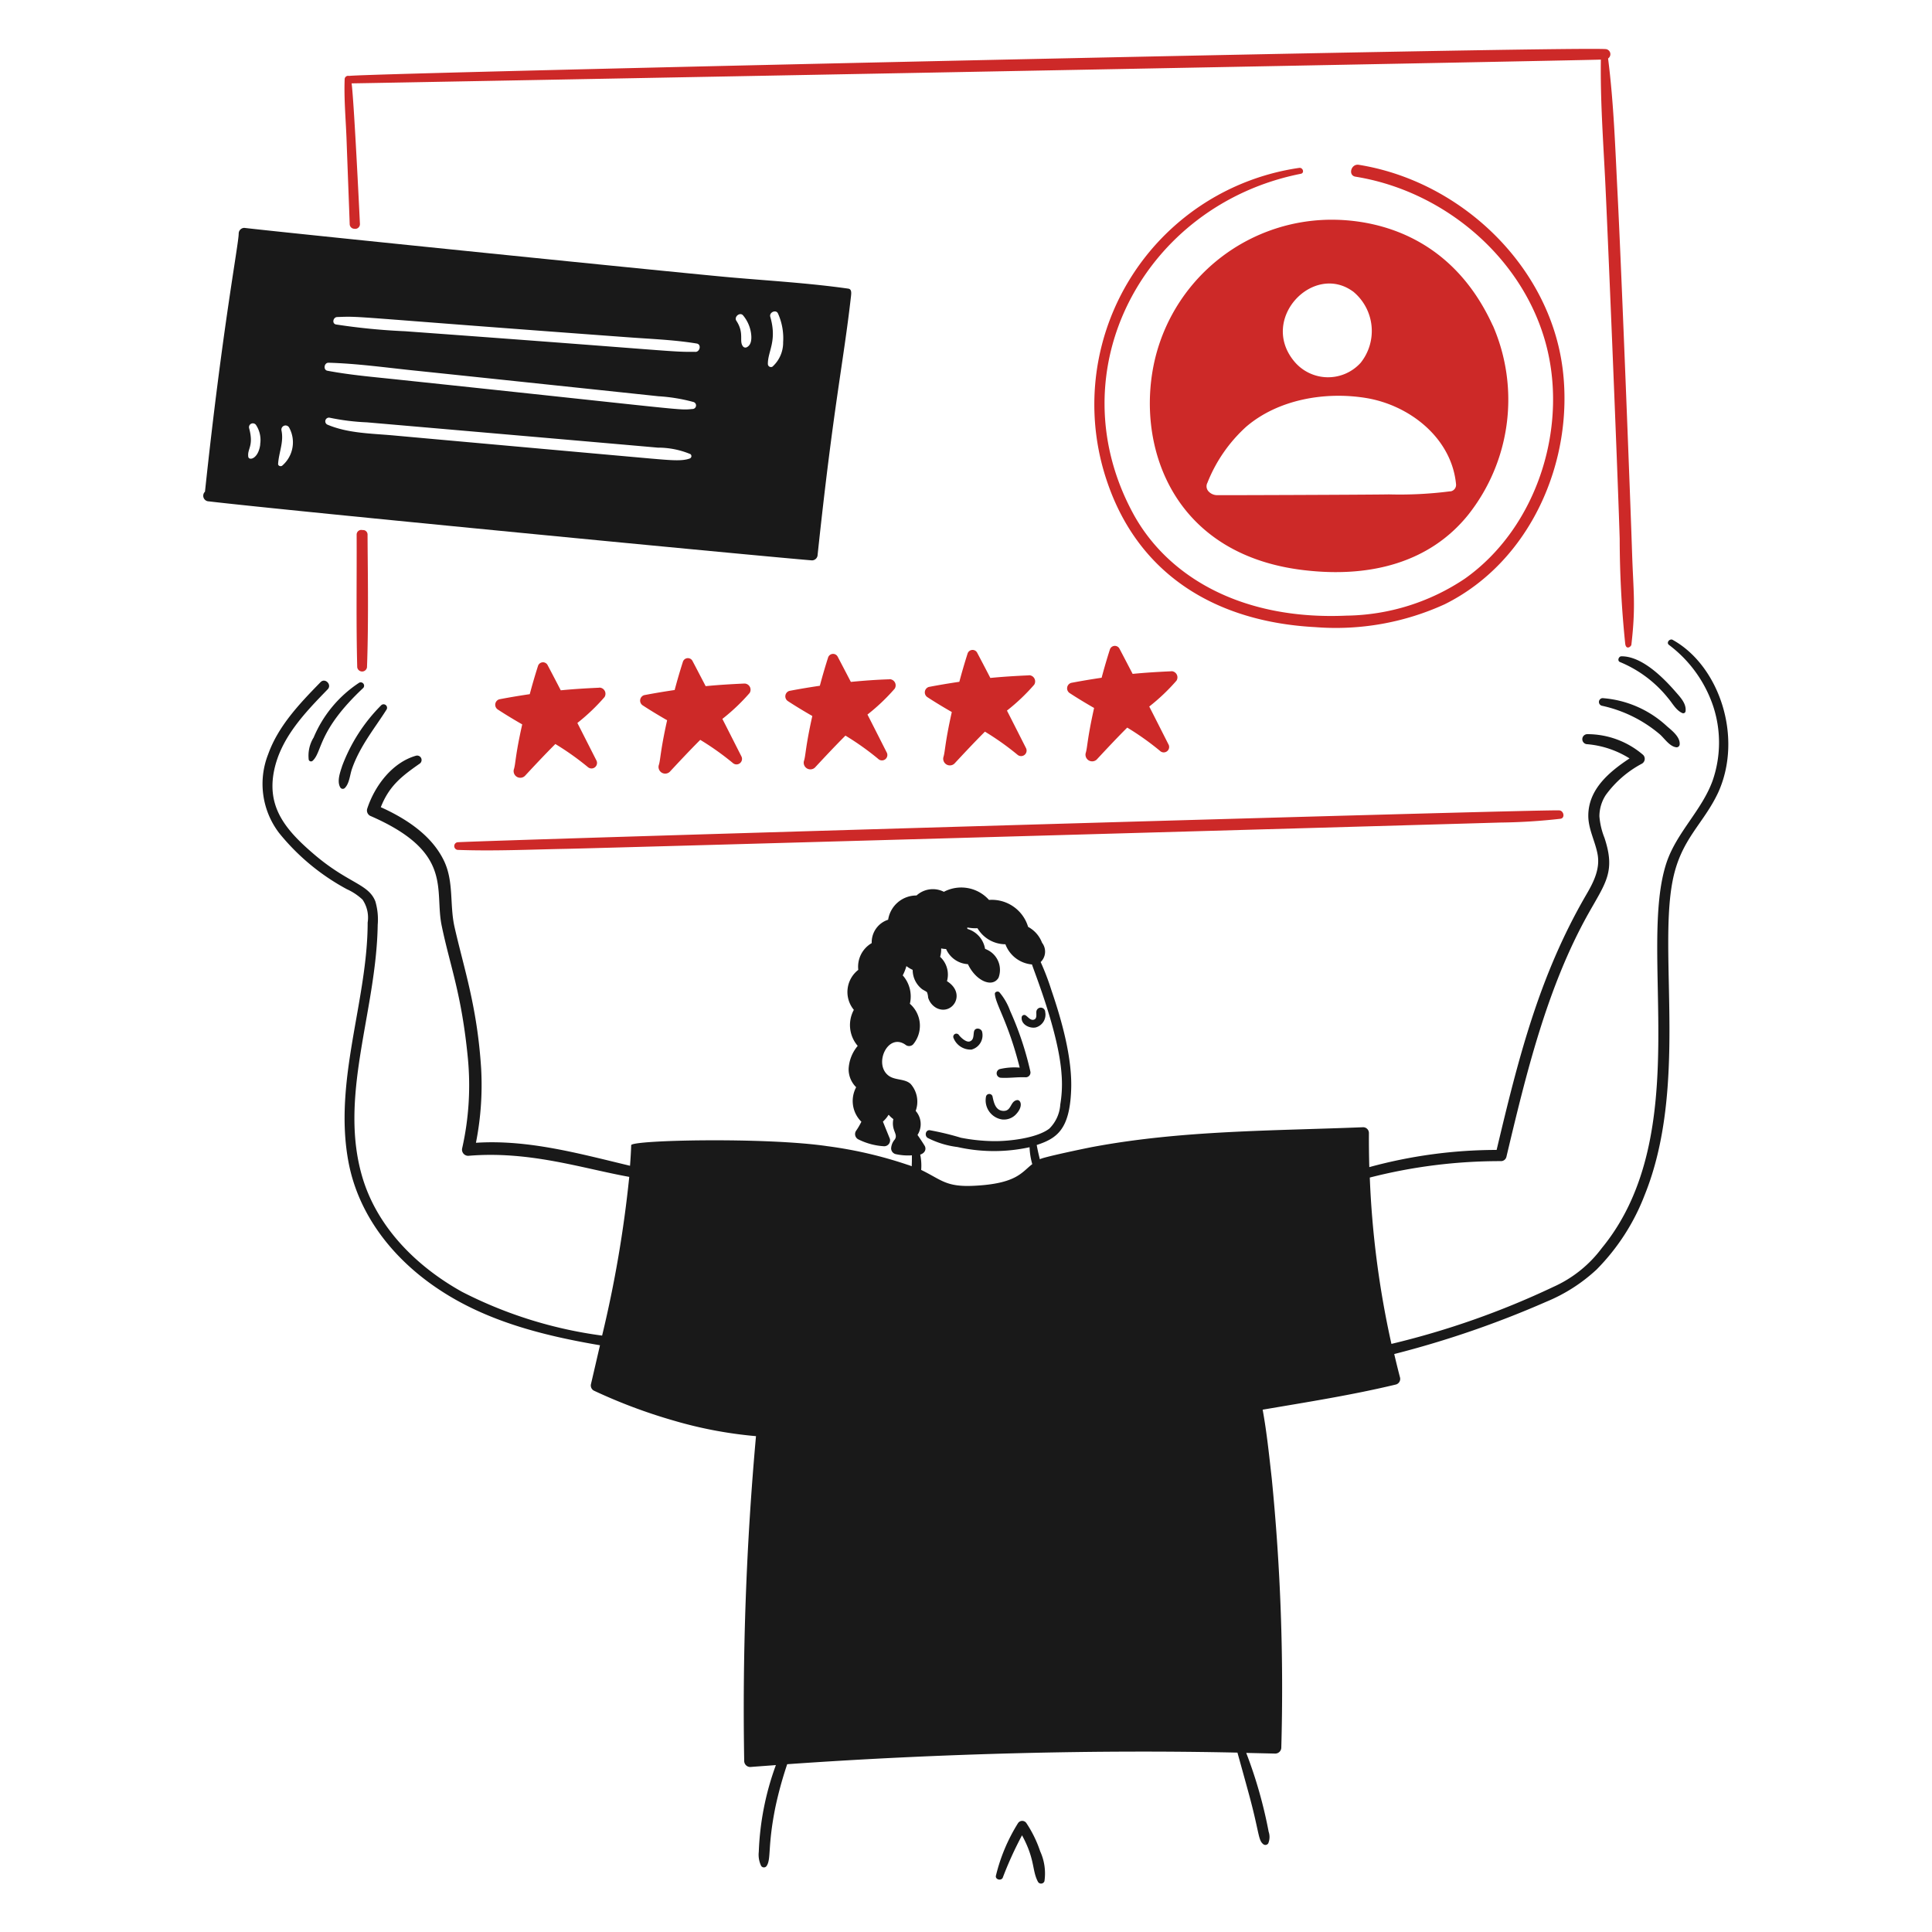
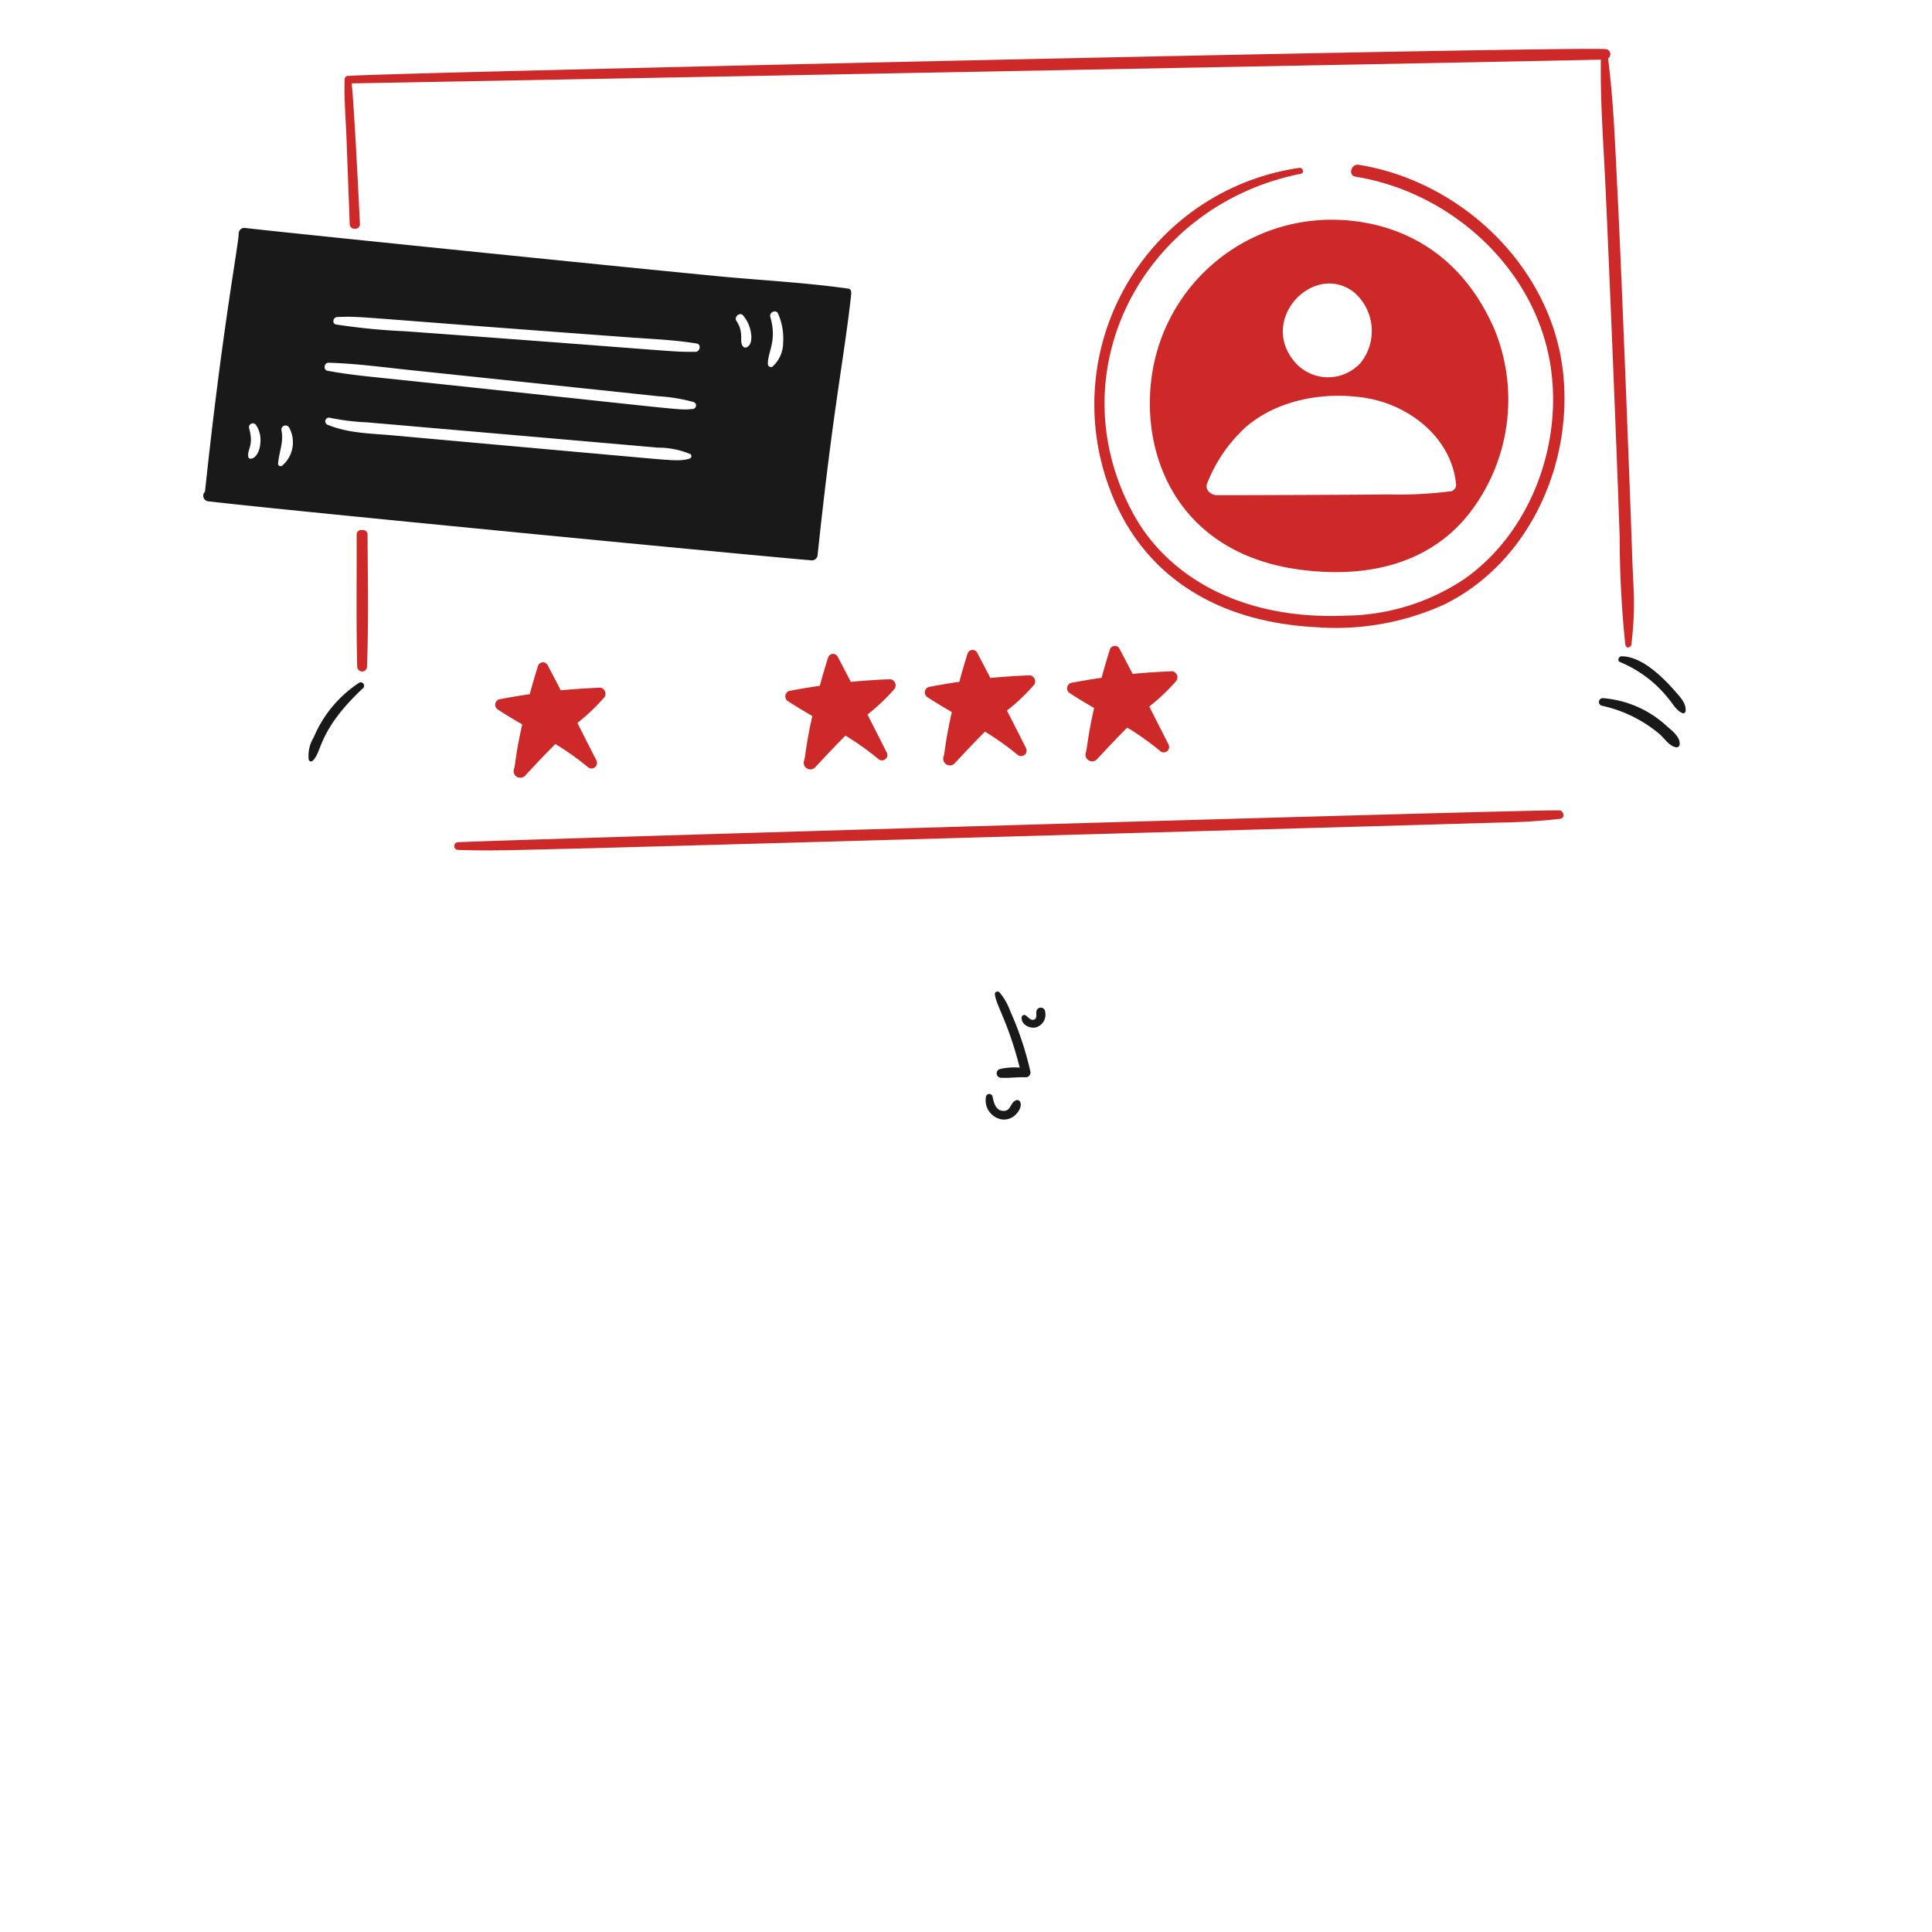
<svg xmlns="http://www.w3.org/2000/svg" viewBox="0 0 20 20" id="Testimonial-3--Streamline-Brooklyn" height="20" width="20">
  <desc>
    Testimonial 3 Streamline Illustration: https://streamlinehq.com
  </desc>
  <path d="M4.737 8.798c0.376 0.014 0.753 -0.004 1.129 -0.011 0.369 -0.007 9.453 -0.265 9.664 -0.272a6.061 6.061 0 0 0 0.623 -0.039c0.052 -0.007 0.035 -0.085 -0.012 -0.087 -0.195 -0.012 -11.12 0.31 -11.405 0.33a0.04 0.04 0 0 0 0 0.079Z" fill="#cd2928" stroke-width="0.1" />
  <path d="M16.176 3.815c-0.136 -1.067 -1.056 -1.94 -2.11 -2.109 -0.08 -0.013 -0.114 0.11 -0.034 0.123 0.896 0.144 1.702 0.808 1.959 1.688s-0.071 1.937 -0.825 2.472a2.25 2.25 0 0 1 -1.227 0.384c-1.095 0.049 -1.854 -0.41 -2.205 -1.05 -0.813 -1.489 0.115 -3.204 1.732 -3.524 0.041 -0.008 0.022 -0.067 -0.017 -0.061a2.475 2.475 0 0 0 -1.983 3.263c0.329 0.954 1.127 1.437 2.15 1.491a2.709 2.709 0 0 0 1.34 -0.237c0.886 -0.44 1.342 -1.48 1.22 -2.441Z" fill="#cd2928" stroke-width="0.1" />
  <path d="M8.782 2.988c-0.401 -0.057 -0.809 -0.081 -1.212 -0.116 -0.408 -0.035 -4.583 -0.459 -5.041 -0.513a0.059 0.059 0 0 0 -0.058 0.058c0 0.11 -0.168 0.967 -0.349 2.673a0.058 0.058 0 0 0 0.039 0.1c0.81 0.096 5.785 0.575 6.245 0.611a0.059 0.059 0 0 0 0.058 -0.058c0.163 -1.536 0.266 -1.981 0.344 -2.664 0.005 -0.043 0.011 -0.085 -0.026 -0.091ZM2.694 4.602c-0.02 0.15 -0.117 0.17 -0.124 0.126 -0.011 -0.086 0.059 -0.108 0.009 -0.295a0.04 0.04 0 0 1 0.073 -0.031 0.283 0.283 0 0 1 0.041 0.199Zm0.229 0.217c-0.015 0.014 -0.046 0.005 -0.044 -0.018 0.008 -0.12 0.06 -0.223 0.035 -0.344a0.043 0.043 0 0 1 0.078 -0.033 0.318 0.318 0 0 1 -0.069 0.395Zm4.218 -0.073c-0.08 0.03 -0.194 0.019 -0.415 0 -0.136 -0.012 -2.399 -0.215 -2.648 -0.238 -0.228 -0.021 -0.472 -0.021 -0.686 -0.111a0.038 0.038 0 0 1 0.02 -0.073 2.353 2.353 0 0 0 0.386 0.048c0.14 0.012 2.886 0.25 3.011 0.262a0.866 0.866 0 0 1 0.338 0.067 0.026 0.026 0 0 1 -0.006 0.045Zm0.026 -0.512c-0.153 0.014 -0.001 0.017 -3.052 -0.305 -0.242 -0.026 -0.486 -0.046 -0.725 -0.091 -0.047 -0.008 -0.035 -0.085 0.012 -0.083 0.282 0.008 0.562 0.046 0.842 0.076 0.492 0.051 2.452 0.258 2.572 0.271a1.783 1.783 0 0 1 0.361 0.059 0.037 0.037 0 0 1 -0.009 0.073Zm0.031 -0.592c-0.273 0.002 -0.108 -0.002 -3.005 -0.213a6.58 6.58 0 0 1 -0.714 -0.07c-0.045 -0.008 -0.032 -0.075 0.011 -0.077 0.27 -0.01 0.064 -0.007 3.005 0.209 0.238 0.018 0.48 0.026 0.716 0.065 0.052 0.007 0.036 0.086 -0.012 0.087Zm0.527 -0.045a0.033 0.033 0 0 1 -0.031 -0.008c-0.049 -0.055 0.016 -0.136 -0.071 -0.268 -0.028 -0.042 0.039 -0.096 0.071 -0.054a0.37 0.37 0 0 1 0.08 0.178c0.008 0.053 0.009 0.129 -0.049 0.152Zm0.382 -0.056a0.334 0.334 0 0 1 -0.111 0.255 0.032 0.032 0 0 1 -0.047 -0.027c-0.002 -0.133 0.098 -0.236 0.025 -0.489 -0.014 -0.047 0.06 -0.08 0.08 -0.034a0.623 0.623 0 0 1 0.053 0.296Z" fill="#191919" stroke-width="0.1" />
  <path d="M15.453 3.37c-0.418 -0.916 -1.179 -1.085 -1.624 -1.095a1.882 1.882 0 0 0 -1.867 1.419c-0.221 0.881 0.152 2.079 1.599 2.215 0.628 0.062 1.237 -0.082 1.638 -0.58a1.92 1.92 0 0 0 0.255 -1.959Zm-1.448 -0.354a0.528 0.528 0 0 1 0.081 0.739 0.455 0.455 0 0 1 -0.689 -0.015c-0.363 -0.439 0.196 -1.021 0.607 -0.724Zm1.008 2.07a4.085 4.085 0 0 1 -0.635 0.032c-0.219 0.004 -1.725 0.009 -1.775 0.008a0.122 0.122 0 0 1 -0.092 -0.039 0.077 0.077 0 0 1 -0.012 -0.089A1.555 1.555 0 0 1 12.9 4.418c0.331 -0.284 0.818 -0.367 1.241 -0.298 0.452 0.074 0.887 0.415 0.932 0.894a0.068 0.068 0 0 1 -0.06 0.073Z" fill="#cd2928" stroke-width="0.1" />
  <path d="M6.206 7.119c-0.134 0.006 -0.268 0.014 -0.401 0.027 -0.046 -0.089 -0.092 -0.177 -0.138 -0.264a0.054 0.054 0 0 0 -0.098 0.013c-0.031 0.097 -0.059 0.193 -0.085 0.291q-0.157 0.023 -0.315 0.053a0.059 0.059 0 0 0 -0.014 0.107c0.081 0.053 0.166 0.104 0.251 0.153 -0.075 0.333 -0.067 0.407 -0.087 0.467a0.069 0.069 0 0 0 0.114 0.067c0.104 -0.112 0.209 -0.224 0.316 -0.331a2.843 2.843 0 0 1 0.338 0.24 0.057 0.057 0 0 0 0.088 -0.068l-0.198 -0.39a2.044 2.044 0 0 0 0.281 -0.268 0.064 0.064 0 0 0 -0.054 -0.098Z" fill="#cd2928" stroke-width="0.1" />
-   <path d="M7.706 7.076c-0.134 0.006 -0.268 0.014 -0.401 0.027 -0.046 -0.088 -0.092 -0.177 -0.138 -0.264a0.054 0.054 0 0 0 -0.098 0.013c-0.031 0.097 -0.059 0.193 -0.085 0.291q-0.157 0.023 -0.315 0.053a0.059 0.059 0 0 0 -0.014 0.107c0.081 0.053 0.166 0.104 0.251 0.153 -0.074 0.333 -0.067 0.407 -0.087 0.467a0.069 0.069 0 0 0 0.114 0.067c0.104 -0.112 0.209 -0.224 0.316 -0.331A2.835 2.835 0 0 1 7.588 7.9a0.057 0.057 0 0 0 0.088 -0.068c-0.066 -0.13 -0.132 -0.261 -0.198 -0.39a2.044 2.044 0 0 0 0.282 -0.268 0.064 0.064 0 0 0 -0.054 -0.098Z" fill="#cd2928" stroke-width="0.1" />
  <path d="M9.209 7.032c-0.134 0.004 -0.268 0.014 -0.401 0.027 -0.046 -0.088 -0.092 -0.177 -0.138 -0.264a0.054 0.054 0 0 0 -0.098 0.013c-0.031 0.097 -0.059 0.193 -0.085 0.291q-0.157 0.023 -0.315 0.053a0.059 0.059 0 0 0 -0.014 0.107c0.081 0.053 0.166 0.104 0.251 0.153 -0.074 0.333 -0.067 0.407 -0.087 0.467a0.069 0.069 0 0 0 0.114 0.067c0.104 -0.112 0.209 -0.224 0.316 -0.331a2.831 2.831 0 0 1 0.338 0.24 0.056 0.056 0 0 0 0.088 -0.068c-0.066 -0.13 -0.132 -0.261 -0.198 -0.39a2.044 2.044 0 0 0 0.282 -0.268 0.064 0.064 0 0 0 -0.054 -0.098Z" fill="#cd2928" stroke-width="0.1" />
  <path d="M10.653 6.991c-0.134 0.006 -0.268 0.014 -0.401 0.027 -0.046 -0.089 -0.092 -0.177 -0.138 -0.264a0.054 0.054 0 0 0 -0.098 0.013c-0.031 0.097 -0.059 0.193 -0.085 0.291q-0.157 0.023 -0.315 0.053a0.059 0.059 0 0 0 -0.014 0.107c0.081 0.053 0.166 0.104 0.251 0.153 -0.074 0.332 -0.068 0.408 -0.087 0.467a0.069 0.069 0 0 0 0.114 0.067c0.104 -0.112 0.209 -0.224 0.316 -0.331a2.835 2.835 0 0 1 0.338 0.24 0.057 0.057 0 0 0 0.088 -0.068c-0.066 -0.13 -0.132 -0.261 -0.198 -0.39a2.044 2.044 0 0 0 0.282 -0.268 0.064 0.064 0 0 0 -0.054 -0.098Z" fill="#cd2928" stroke-width="0.1" />
  <path d="M12.126 6.949c-0.134 0.006 -0.268 0.014 -0.401 0.027 -0.046 -0.088 -0.092 -0.177 -0.138 -0.264a0.054 0.054 0 0 0 -0.098 0.013c-0.031 0.097 -0.059 0.193 -0.085 0.291q-0.157 0.023 -0.315 0.053a0.059 0.059 0 0 0 -0.014 0.107c0.081 0.053 0.166 0.104 0.251 0.153 -0.074 0.332 -0.068 0.408 -0.087 0.467a0.069 0.069 0 0 0 0.114 0.067c0.104 -0.112 0.209 -0.224 0.316 -0.331a2.834 2.834 0 0 1 0.338 0.24 0.056 0.056 0 0 0 0.088 -0.068c-0.066 -0.13 -0.132 -0.261 -0.198 -0.39a2.044 2.044 0 0 0 0.282 -0.268 0.064 0.064 0 0 0 -0.054 -0.098Z" fill="#cd2928" stroke-width="0.1" />
  <path d="M10.556 11.052a0.665 0.665 0 0 0 -0.206 0.015 0.046 0.046 0 0 0 0.012 0.09c0.085 0.005 0.171 -0.009 0.257 -0.005a0.049 0.049 0 0 0 0.047 -0.061 3.267 3.267 0 0 0 -0.209 -0.626 0.63 0.63 0 0 0 -0.111 -0.193c-0.015 -0.015 -0.051 -0.006 -0.047 0.02 0.011 0.114 0.138 0.288 0.257 0.76Z" fill="#191919" stroke-width="0.1" />
-   <path d="M10.061 10.864a0.153 0.153 0 0 0 0.105 -0.186c-0.013 -0.036 -0.073 -0.044 -0.083 0 -0.008 0.036 0.001 0.088 -0.045 0.103 -0.036 0.012 -0.094 -0.041 -0.114 -0.07a0.032 0.032 0 0 0 -0.054 0.032 0.19 0.19 0 0 0 0.191 0.122Z" fill="#191919" stroke-width="0.1" />
  <path d="M10.722 10.636a0.137 0.137 0 0 0 0.098 -0.159 0.046 0.046 0 0 0 -0.092 0c-0.001 0.028 0.008 0.07 -0.027 0.079s-0.059 -0.03 -0.085 -0.046a0.027 0.027 0 0 0 -0.04 0.024c-0.005 0.072 0.082 0.115 0.146 0.102Z" fill="#191919" stroke-width="0.1" />
  <path d="M10.369 11.588a0.172 0.172 0 0 0 0.142 -0.046c0.09 -0.09 0.054 -0.164 0.013 -0.153 -0.067 0.015 -0.053 0.113 -0.136 0.111s-0.1 -0.086 -0.114 -0.152a0.035 0.035 0 0 0 -0.066 0 0.2 0.2 0 0 0 0.162 0.24Z" fill="#191919" stroke-width="0.1" />
-   <path d="M10.626 18.874a0.052 0.052 0 0 0 -0.088 0 1.834 1.834 0 0 0 -0.229 0.546c-0.005 0.038 0.054 0.052 0.071 0.019a3.757 3.757 0 0 1 0.2 -0.44c0.138 0.253 0.101 0.364 0.166 0.483a0.037 0.037 0 0 0 0.066 -0.008 0.55 0.55 0 0 0 -0.044 -0.309 1.227 1.227 0 0 0 -0.142 -0.291Z" fill="#191919" stroke-width="0.1" />
-   <path d="M17.317 6.624c-0.032 -0.017 -0.071 0.028 -0.04 0.052a1.318 1.318 0 0 1 0.459 0.638 1.203 1.203 0 0 1 -0.007 0.767c-0.11 0.304 -0.365 0.529 -0.473 0.837 -0.312 0.904 0.298 2.819 -0.674 4.002a1.273 1.273 0 0 1 -0.5 0.401 8.541 8.541 0 0 1 -1.678 0.591A9.629 9.629 0 0 1 14.18 12.19a5.42 5.42 0 0 1 1.359 -0.17 0.058 0.058 0 0 0 0.055 -0.043c0.204 -0.859 0.42 -1.755 0.849 -2.52 0.181 -0.322 0.282 -0.436 0.166 -0.785a0.759 0.759 0 0 1 -0.052 -0.222 0.406 0.406 0 0 1 0.066 -0.22 1.097 1.097 0 0 1 0.375 -0.325 0.058 0.058 0 0 0 0.012 -0.09 0.885 0.885 0 0 0 -0.578 -0.215 0.052 0.052 0 0 0 0 0.104 0.98 0.98 0 0 1 0.437 0.147c-0.21 0.139 -0.425 0.318 -0.427 0.59 -0.001 0.141 0.071 0.266 0.096 0.402 0.029 0.157 -0.046 0.298 -0.123 0.429 -0.488 0.843 -0.701 1.702 -0.922 2.632a5.01 5.01 0 0 0 -1.318 0.178q-0.005 -0.177 -0.004 -0.354a0.06 0.06 0 0 0 -0.059 -0.059c-0.937 0.038 -1.874 0.031 -2.8 0.204 -0.046 0.008 -0.552 0.113 -0.547 0.129 -0.013 -0.05 -0.024 -0.099 -0.033 -0.149 0.208 -0.068 0.339 -0.16 0.356 -0.559 0.016 -0.332 -0.096 -0.728 -0.204 -1.044a2.631 2.631 0 0 0 -0.111 -0.291 0.15 0.15 0 0 0 0.014 -0.2 0.31 0.31 0 0 0 -0.144 -0.164 0.392 0.392 0 0 0 -0.405 -0.279 0.385 0.385 0 0 0 -0.467 -0.084 0.251 0.251 0 0 0 -0.283 0.038 0.296 0.296 0 0 0 -0.294 0.251 0.245 0.245 0 0 0 -0.17 0.242 0.282 0.282 0 0 0 -0.139 0.277 0.29 0.29 0 0 0 -0.046 0.414 0.33 0.33 0 0 0 0.04 0.373 0.4 0.4 0 0 0 -0.094 0.239 0.261 0.261 0 0 0 0.078 0.189 0.301 0.301 0 0 0 0.054 0.357 0.72 0.72 0 0 1 -0.057 0.097 0.062 0.062 0 0 0 0.022 0.084 0.683 0.683 0 0 0 0.271 0.073 0.061 0.061 0 0 0 0.059 -0.077c-0.024 -0.059 -0.048 -0.118 -0.072 -0.178 0.094 -0.089 0.025 -0.087 0.108 -0.026a0.206 0.206 0 0 0 0.007 0.113c0.012 0.037 0.031 0.064 0.007 0.099a0.151 0.151 0 0 0 -0.037 0.091 0.062 0.062 0 0 0 0.045 0.059 0.591 0.591 0 0 0 0.17 0.013c0 0.038 0 0.075 -0.002 0.113 -0.014 -0.006 -0.028 -0.011 -0.042 -0.015a4.371 4.371 0 0 0 -0.832 -0.193c-0.638 -0.094 -2.029 -0.064 -2.03 -0.01 -0.002 0.071 -0.007 0.143 -0.012 0.213 -0.53 -0.127 -1.055 -0.273 -1.595 -0.238a3.088 3.088 0 0 0 0.054 -0.766c-0.041 -0.644 -0.176 -1.027 -0.276 -1.469 -0.051 -0.226 -0.006 -0.463 -0.106 -0.678 -0.126 -0.268 -0.393 -0.442 -0.657 -0.561 0.086 -0.218 0.211 -0.317 0.4 -0.449a0.046 0.046 0 0 0 -0.035 -0.084c-0.248 0.07 -0.43 0.315 -0.506 0.55a0.063 0.063 0 0 0 0.03 0.072c0.872 0.378 0.662 0.765 0.742 1.141 0.088 0.424 0.206 0.701 0.271 1.375a2.96 2.96 0 0 1 -0.059 0.923 0.064 0.064 0 0 0 0.062 0.081c0.633 -0.054 1.179 0.13 1.667 0.218a12.33 12.33 0 0 1 -0.281 1.643 4.458 4.458 0 0 1 -1.448 -0.452c-0.46 -0.255 -0.865 -0.651 -1.026 -1.162 -0.265 -0.849 0.137 -1.729 0.151 -2.638a0.667 0.667 0 0 0 -0.024 -0.242c-0.072 -0.186 -0.284 -0.185 -0.645 -0.497 -0.29 -0.249 -0.479 -0.483 -0.404 -0.856 0.07 -0.343 0.32 -0.601 0.555 -0.843 0.047 -0.048 -0.027 -0.123 -0.074 -0.074 -0.215 0.22 -0.437 0.452 -0.542 0.746a0.838 0.838 0 0 0 0.114 0.816 2.302 2.302 0 0 0 0.701 0.581 0.597 0.597 0 0 1 0.162 0.108 0.332 0.332 0 0 1 0.053 0.237c0 0.809 -0.357 1.643 -0.198 2.482 0.106 0.558 0.474 1.012 0.94 1.319 0.496 0.329 1.08 0.476 1.663 0.575 -0.031 0.134 -0.062 0.268 -0.093 0.401a0.061 0.061 0 0 0 0.028 0.068 5.555 5.555 0 0 0 0.825 0.31 4.367 4.367 0 0 0 0.855 0.162 31.473 31.473 0 0 0 -0.122 3.363 0.063 0.063 0 0 0 0.062 0.062c0.088 -0.007 0.177 -0.013 0.266 -0.02a2.906 2.906 0 0 0 -0.177 0.897 0.269 0.269 0 0 0 0.024 0.146 0.034 0.034 0 0 0 0.058 0c0.048 -0.075 0.007 -0.2 0.091 -0.613a4.048 4.048 0 0 1 0.121 -0.439c1.615 -0.114 3.247 -0.151 4.661 -0.12 0.039 0.14 0.078 0.281 0.116 0.42 0.11 0.402 0.097 0.483 0.149 0.526a0.035 0.035 0 0 0 0.054 -0.007 0.169 0.169 0 0 0 0.004 -0.12 4.729 4.729 0 0 0 -0.232 -0.816l0.301 0.007a0.063 0.063 0 0 0 0.062 -0.062 21.999 21.999 0 0 0 -0.099 -2.787c-0.027 -0.238 -0.051 -0.475 -0.094 -0.711 0.462 -0.079 0.924 -0.151 1.381 -0.261a0.06 0.06 0 0 0 0.041 -0.072c-0.021 -0.08 -0.041 -0.162 -0.06 -0.243a10.157 10.157 0 0 0 1.573 -0.541 1.734 1.734 0 0 0 0.523 -0.335 2.234 2.234 0 0 0 0.496 -0.769c0.447 -1.104 0.142 -2.486 0.289 -3.249 0.084 -0.438 0.319 -0.589 0.474 -0.922 0.259 -0.576 0.006 -1.315 -0.476 -1.579ZM9.525 11.953c0.059 -0.02 0.063 -0.064 0.047 -0.092 -0.024 -0.039 -0.048 -0.075 -0.074 -0.112a0.207 0.207 0 0 0 -0.019 -0.249 0.277 0.277 0 0 0 -0.052 -0.279c-0.061 -0.057 -0.162 -0.035 -0.23 -0.087 -0.158 -0.121 -0.002 -0.455 0.183 -0.314a0.059 0.059 0 0 0 0.073 -0.009 0.301 0.301 0 0 0 -0.034 -0.42 0.329 0.329 0 0 0 -0.074 -0.294 0.479 0.479 0 0 0 0.038 -0.096 0.325 0.325 0 0 0 0.065 0.039 0.252 0.252 0 0 0 0.094 0.197c0.014 0.012 0.046 0.024 0.055 0.036a0.19 0.19 0 0 1 0.011 0.054 0.181 0.181 0 0 0 0.085 0.107c0.163 0.085 0.317 -0.147 0.11 -0.277a0.25 0.25 0 0 0 -0.071 -0.252 0.27 0.27 0 0 0 0.011 -0.087 0.25 0.25 0 0 0 0.051 0.006 0.262 0.262 0 0 0 0.226 0.157c0.081 0.173 0.253 0.249 0.317 0.14a0.23 0.23 0 0 0 -0.108 -0.284c-0.004 -0.002 -0.029 -0.015 -0.028 -0.012l-0.004 -0.004a0.258 0.258 0 0 0 -0.183 -0.205 0.066 0.066 0 0 0 -0.001 -0.015 0.453 0.453 0 0 0 0.106 0.008 0.337 0.337 0 0 0 0.289 0.166 0.323 0.323 0 0 0 0.275 0.209c0.029 0.091 0.277 0.708 0.306 1.135a1.264 1.264 0 0 1 -0.013 0.314 0.385 0.385 0 0 1 -0.113 0.25c-0.127 0.098 -0.411 0.132 -0.579 0.13a1.893 1.893 0 0 1 -0.336 -0.035 2.856 2.856 0 0 0 -0.323 -0.078c-0.045 -0.004 -0.056 0.059 -0.021 0.08a0.925 0.925 0 0 0 0.308 0.094 1.723 1.723 0 0 0 0.746 0.002 0.726 0.726 0 0 0 0.028 0.175c-0.11 0.084 -0.161 0.202 -0.6 0.224 -0.293 0.015 -0.336 -0.06 -0.55 -0.164a0.562 0.562 0 0 0 -0.01 -0.159Z" fill="#191919" stroke-width="0.1" />
  <path d="M16.579 7.305a1.376 1.376 0 0 1 0.605 0.298c0.047 0.042 0.098 0.121 0.164 0.132a0.032 0.032 0 0 0 0.04 -0.031c0.005 -0.076 -0.081 -0.142 -0.132 -0.186a1.097 1.097 0 0 0 -0.667 -0.291 0.04 0.04 0 0 0 -0.009 0.078Z" fill="#191919" stroke-width="0.1" />
  <path d="M16.769 6.853a1.248 1.248 0 0 1 0.499 0.374c0.045 0.052 0.081 0.125 0.146 0.154a0.024 0.024 0 0 0 0.035 -0.02c0.009 -0.078 -0.055 -0.144 -0.103 -0.199 -0.137 -0.158 -0.354 -0.37 -0.562 -0.368 -0.028 0.001 -0.044 0.046 -0.015 0.059Z" fill="#191919" stroke-width="0.1" />
  <path d="M3.244 7.639a0.36 0.36 0 0 0 -0.048 0.226 0.025 0.025 0 0 0 0.04 0.011c0.103 -0.094 0.049 -0.309 0.525 -0.755a0.035 0.035 0 0 0 -0.042 -0.054 1.261 1.261 0 0 0 -0.474 0.572Z" fill="#191919" stroke-width="0.1" />
-   <path d="M3.541 7.933c-0.021 0.064 -0.055 0.157 -0.018 0.219a0.03 0.03 0 0 0 0.046 0.006c0.048 -0.047 0.053 -0.136 0.074 -0.197 0.082 -0.238 0.242 -0.43 0.36 -0.618a0.036 0.036 0 0 0 -0.055 -0.044 1.766 1.766 0 0 0 -0.407 0.633Z" fill="#191919" stroke-width="0.1" />
  <path d="M3.763 5.488c-0.006 -0.001 -0.012 -0.001 -0.018 -0.002a0.048 0.048 0 0 0 -0.053 0.048c0.002 0.458 -0.006 0.916 0.006 1.373a0.051 0.051 0 0 0 0.101 0.001c0.019 -0.495 0.006 -1.113 0.006 -1.375a0.047 0.047 0 0 0 -0.043 -0.046Z" fill="#cd2928" stroke-width="0.1" />
  <path d="M16.895 5.718c-0.013 -0.415 -0.108 -2.892 -0.15 -3.713 -0.024 -0.466 -0.039 -0.935 -0.098 -1.398v-0.002a0.053 0.053 0 0 0 -0.028 -0.097C16.159 0.48 3.978 0.753 3.623 0.785c-0.004 0 -0.006 0.001 -0.01 0.001a0.036 0.036 0 0 0 -0.045 0.031c-0.008 0.204 0.011 0.411 0.019 0.614 0.007 0.2 0.03 0.793 0.033 0.89a0.049 0.049 0 0 0 0.044 0.047 0.025 0.025 0 0 1 0.008 0.001 0.049 0.049 0 0 0 0.054 -0.051c-0.008 -0.167 -0.062 -1.271 -0.086 -1.455 0.054 0.001 12.791 -0.238 12.932 -0.246 -0.006 0.411 0.023 0.823 0.044 1.234s0.125 2.894 0.151 3.725a10.72 10.72 0 0 0 0.057 1.086c0.008 0.071 0.061 0.033 0.064 0.012 0.047 -0.408 0.02 -0.547 0.007 -0.957Z" fill="#cd2928" stroke-width="0.1" />
</svg>